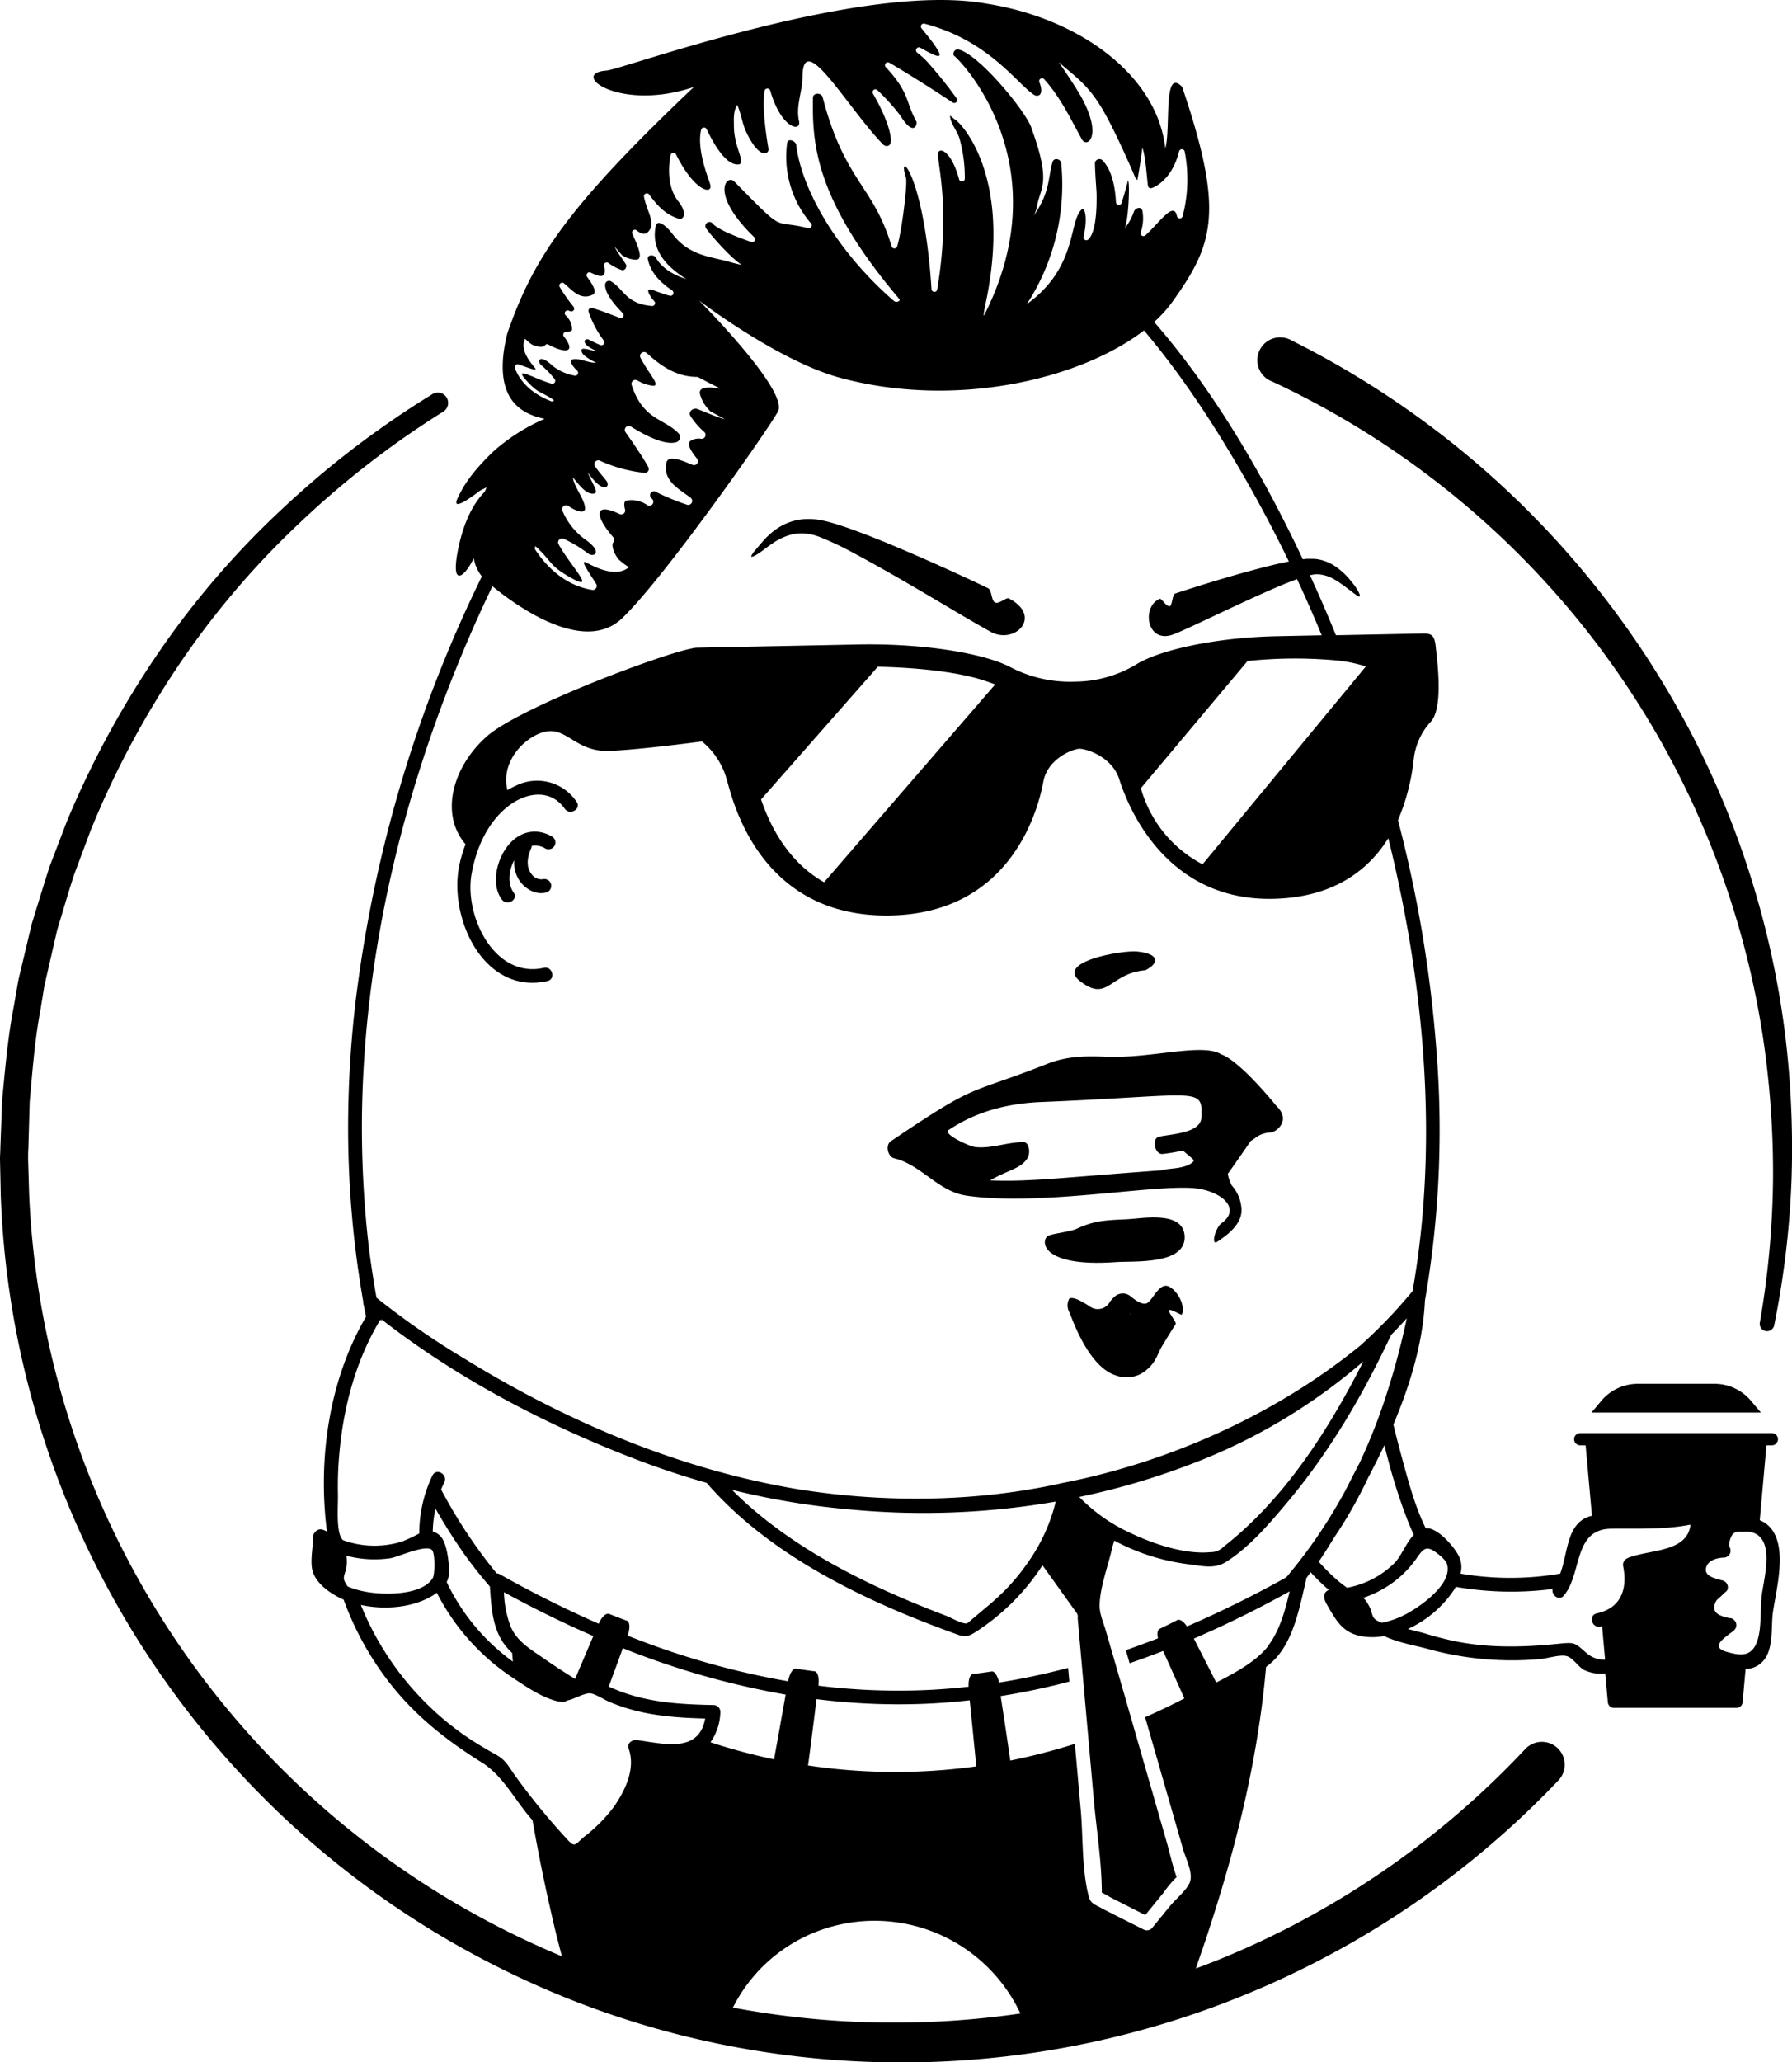
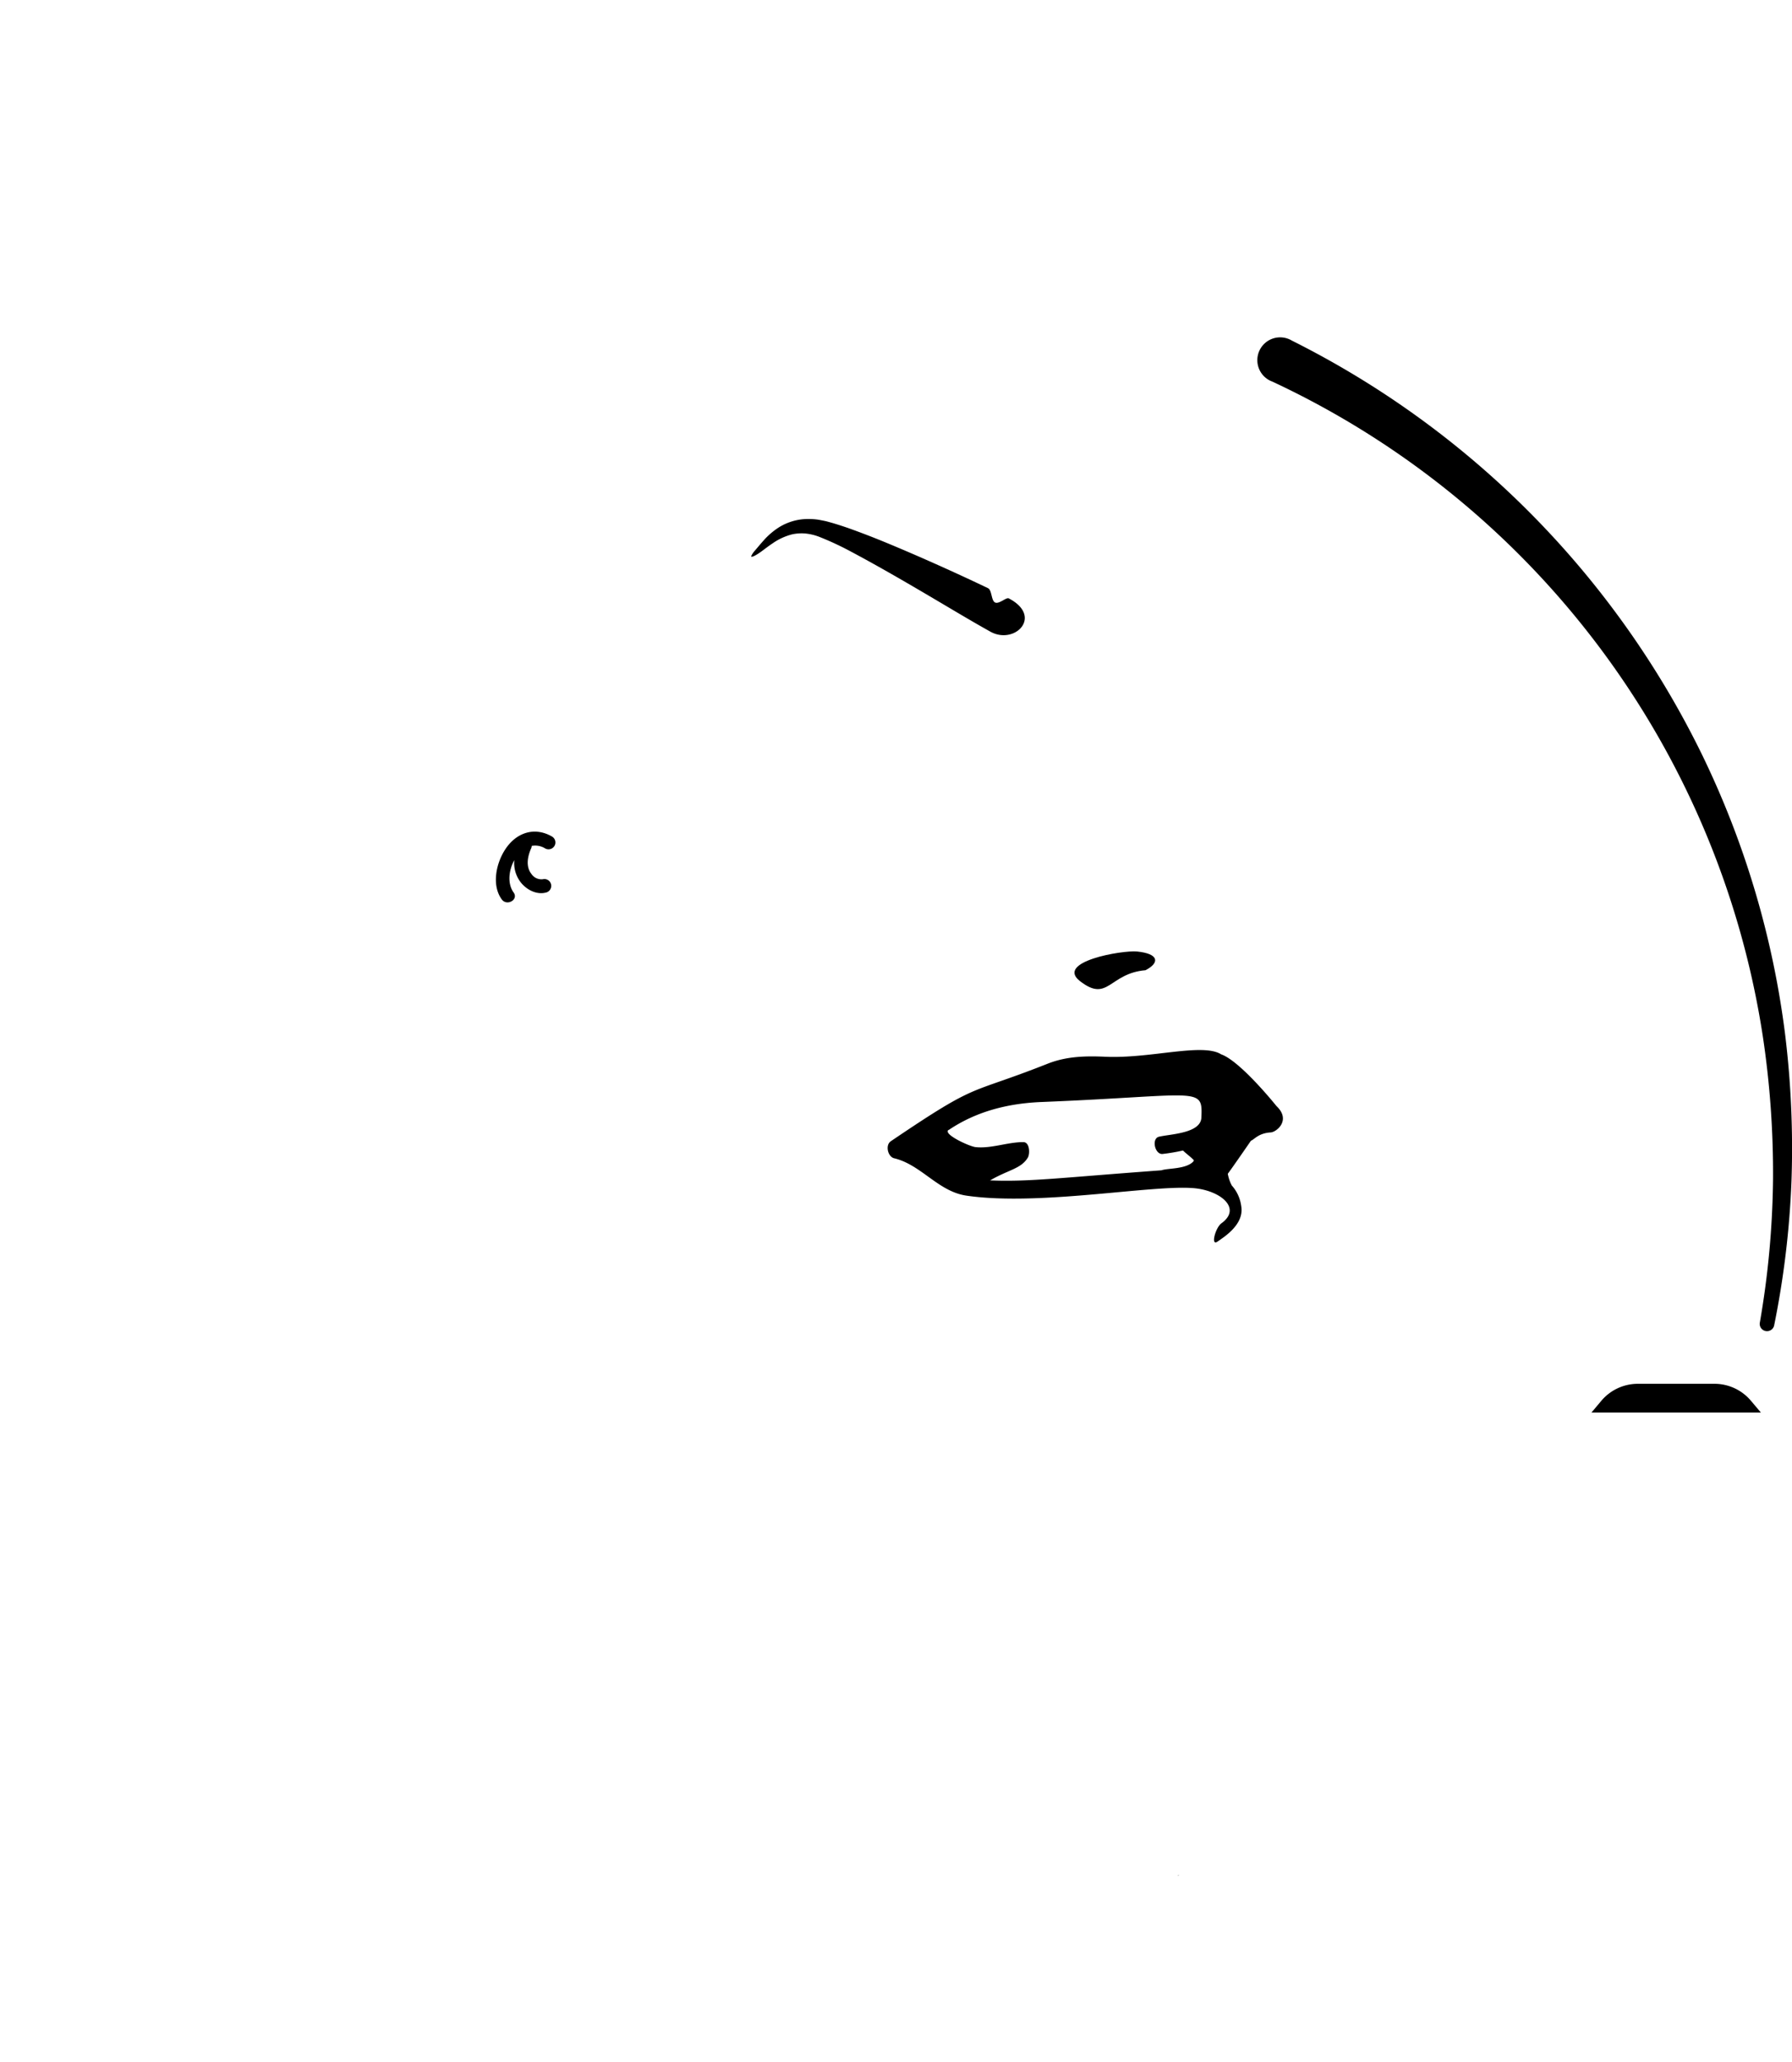
<svg xmlns="http://www.w3.org/2000/svg" viewBox="0 0 392.82 451.95">
  <title>Asset 3</title>
  <g id="Layer_2" data-name="Layer 2">
    <g id="Layer_1-2" data-name="Layer 1">
      <path d="M258.17,411.18c.44-.45.14-.37,0,0Z" />
-       <path d="M247.25,267.2c-4.26.22-7.12.14-11.26,2.11-1.2.57-4.8,1-6,1.42-1.95.63-2.52,7.1,14.61,5.87,3.9-.28,15.26.65,15.09-5.58C259.49,265.31,250.68,267,247.25,267.2Z" />
      <path d="M196,253.84c5.95,1.42,9.63,7.28,15.84,8.19,16.59,2.44,42.71-2.83,50.9-1.51,5.27.84,9.33,4.45,5,7.58-1.31.94-2.41,5.09-.85,4s5.92-3.82,5.19-7.81a8.39,8.39,0,0,0-2.06-4.48,8.72,8.72,0,0,1-.88-2.57s.53-.65,5.08-7.25c.74-.24,1.58-1.63,4.29-1.81,1.18,0,4.63-2.62,1.31-5.77,0,0-7.87-9.84-12.14-11.35-4.13-2.57-15.51,1-25.47.53-4.33-.19-8.46-.09-12.56,1.53-18,7.11-14.71,3.68-34.39,17C194,251,194.64,253.52,196,253.84Zm12-6.22c6.09-4.1,13.07-5.82,20.35-6.11,34.62-1.39,35.32-3.55,35,3.44-.17,3.44-6.79,3.58-9.29,4.17-1.7.4-.91,3.94.79,3.78a42.13,42.13,0,0,0,4.47-.76c.78.77,1.55,1.26,2.4,2.15a2,2,0,0,0-.12.25c-1.63,1.73-5.58,1.44-7,1.94-22.28,1.63-28.92,2.56-37.56,2.21,4-2.34,6.8-2.53,8.27-5,.5-.83.43-3.4-1-3.39-3.45,0-7,1.45-10.42,1.1C212.62,251.31,206.57,248.54,207.94,247.62Z" />
      <path d="M236.72,215c6.19,4.84,6.39-1.71,14.39-2.37,3.21-1.68,2.88-3.63-1.85-4.1C246,208.21,231.29,210.75,236.72,215Z" />
      <path d="M116.56,185.38a4.14,4.14,0,0,1,2.93.55,1.5,1.5,0,0,0,1.51-2.6c-3.86-2.22-7.84-.84-10.22,2.78-2,3-3.08,7.86-.79,11,1.13,1.55,3.73.06,2.6-1.51-1.39-1.92-1.09-4.85.15-7.1a6.9,6.9,0,0,0,1.34,4.78c1.28,1.69,3.55,2.92,5.7,2.3a1.5,1.5,0,0,0-.8-2.89,2.65,2.65,0,0,1-2.51-1.19c-1.28-1.64-.8-3.91,0-5.66A1.55,1.55,0,0,0,116.56,185.38Z" />
      <path d="M391.31,226.68A196.14,196.14,0,0,0,373,165.19a199.19,199.19,0,0,0-89.7-90.49l-.12-.06a5,5,0,1,0-4.25,9h0A190.1,190.1,0,0,1,386.46,227.36a201.77,201.77,0,0,1,2.2,31.27,194.41,194.41,0,0,1-2.9,31.28,1.6,1.6,0,0,0,3.14.6,197.27,197.27,0,0,0,3.81-31.78A205.72,205.72,0,0,0,391.31,226.68Z" />
-       <path d="M256.46,282.08c-2.3-1.43-3.75,3-5.12,3.56-.9.37-2.28-.54-3.44-1.49a2.68,2.68,0,0,0-3.73.17,5.94,5.94,0,0,0-.88,1,3,3,0,0,1-4.31,1.07c-1.7-1.15-3.68-2.27-4.58-1.8a3.16,3.16,0,0,0,0,3c.4.63,3.91,11.85,10.21,13.85a7,7,0,0,0,5.19-.2,8.51,8.51,0,0,0,3.92-4.21l.41-.87.21-.44c.08-.15.1-.17.14-.26l.51-.88,1-1.65c.64-1,1.23-2,1.73-2.74.24-.37-1.69-2.68-1.48-3,.32-.5,2.69,1.14,2.82.91C259.81,286.78,258.71,283.47,256.46,282.08Zm-8.54,6c-.09-.08-.15-.15-.14-.17s.1,0,.2,0Z" />
      <path d="M167.28,120.58c.35-.26,1.11-.85,2.18-1.57a13.1,13.1,0,0,1,4.2-1.91,10,10,0,0,1,2.77-.19,11.67,11.67,0,0,1,3.08.71,65.22,65.22,0,0,1,7.05,3.28c9.84,5.23,20.57,11.8,26.57,15.27.74.44,3.66,2.1,4.11,2.34,5.32,2.79,11.4-3.46,3.89-7.37-.55-.29-2.13,1.32-3,.9s-.67-2.72-1.56-3.14c-5.38-2.58-13.79-6.44-22.22-9.93-2.88-1.19-5.78-2.31-8.58-3.3-1.41-.48-2.79-.93-4.18-1.3-.67-.2-1.43-.32-2.11-.46a15.09,15.09,0,0,0-2.09-.17,12.16,12.16,0,0,0-6.63,1.82,16,16,0,0,0-3,2.48c-1,1.1-1.74,2-2.26,2.61a4.61,4.61,0,0,0-.82,1.22C164.58,122.27,165.62,121.84,167.28,120.58Z" />
      <path d="M375.81,303.27H359a10.46,10.46,0,0,0-8,3.75l-2.14,2.55H386L383.83,307A10.44,10.44,0,0,0,375.81,303.27Z" />
-       <path d="M385.86,333.2l-.11-.05,1.47-16.4h1.18a1.34,1.34,0,0,0,0-2.68h-42a1.34,1.34,0,0,0,0,2.68h1.18l1.39,15.48-.2,0c-5.42,1.43-5,8-6.76,12.64a64.69,64.69,0,0,1-21.86,0,5.4,5.4,0,0,0-.26-3.63c-1-2.18-4.52-6.15-6.91-6.31a3.38,3.38,0,0,0-.45,0c-2.33-4.73-3.75-10.09-5.09-15-.69-2.54-1.38-5.12-2-7.74,3.74-8.82,6.49-18.09,6.92-27.16A218.48,218.48,0,0,0,314.86,230a282.34,282.34,0,0,0-8.41-50.25,47,47,0,0,0,3.45-13.34,14.46,14.46,0,0,1,3.82-8.33c2.77-3.23,1.25-13.87,1-16.37s-.92-2.91-2.87-2.87l-19,.38c-1.78-4.36-3.63-8.68-5.6-12.94l-.09-.21a8,8,0,0,1,1.43-.22,7.92,7.92,0,0,1,4,1.19,25.19,25.19,0,0,1,2.28,1.53c1.79,1.32,2.69,2.13,3.06,2.16s.12-.79-.81-2.12a22,22,0,0,0-1.36-1.74,16,16,0,0,0-3.23-2.87,10,10,0,0,0-2.75-1.23,9.22,9.22,0,0,0-1.72-.29c-.55,0-1.16,0-1.69,0l-.78.09C277,104.37,266.4,86,253,70.56a27.3,27.3,0,0,0,3.89-4.27c9.16-12.77,11.57-19.71,2.25-47.24-4.26-4.44-2.44,8.92-3.69,13.47C253.55,16,235.92,3.83,216.14.79c-27.27-4.88-79.89,14.5-83.23,14.68-8.29.62,2.89,9.11,19.19,3.59-28,26.58-35.29,37.74-40.92,54.1-3.58,14.68,3.44,17.63,8.2,18.63A41.78,41.78,0,0,0,108.08,99c-4.66,4.5-6.57,7.53-7.83,10.33-1.5,3.33,5-1.83,5-1.83l1.43-.7c-.15.35-.3.69-.44,1-2,2-4.3,5.64-5.66,11.82-2.06,9.42,1.16,7.1,3.27,2.7a8.56,8.56,0,0,0,1.78,4A291.66,291.66,0,0,0,78,219.05a237.38,237.38,0,0,0-1.69,27.57,221.08,221.08,0,0,0,3.32,38.68,1.71,1.71,0,0,0,0,.31l.15.66c.15.76.31,1.52.46,2.28-8.12,13.87-10.6,31.2-8.57,47.09a6.28,6.28,0,0,0-1-.42,1.51,1.51,0,0,0-1.46.39c-.77.75-.55,1.28-.61,2.24-.12,1.81-.58,4.56-.1,6.37.76,2.89,4.09,5.14,6.63,6.26l.19.07a66.45,66.45,0,0,0,10.14,18.34c5.64,7.22,12.49,12.59,20.2,17.4,4.31,2.7,6.85,7.53,10.07,11.45.33.4.67.79,1,1.18q2,11.43,4.66,22.74c.55,2.36,1.16,4.72,1.78,7.08q-5.67-2.37-11.18-5.09A189.7,189.7,0,0,1,6.39,261.78l-.15-5.08-.08-2.54c0-.85,0-1.69.06-2.54l.29-10.16c.61-6.75,1.1-13.52,2.37-20.19l.81-5c.35-1.66.76-3.31,1.13-5l1.15-5,.57-2.47.73-2.44c1-3.24,1.93-6.5,3-9.74l3.56-9.53a197.91,197.91,0,0,1,19.06-35.91A184.37,184.37,0,0,1,65.1,115.15a198.78,198.78,0,0,1,32.17-25h0a2.26,2.26,0,0,0-2.37-3.84,203.46,203.46,0,0,0-33.16,25.33,188.71,188.71,0,0,0-27.2,31.69,203.84,203.84,0,0,0-19.91,36.75l-3.74,9.79c-1.09,3.31-2.08,6.66-3.13,10L7,202.36l-.62,2.55L5.17,210c-.4,1.7-.83,3.4-1.2,5.11l-.89,5.16c-1.36,6.87-1.93,13.84-2.61,20.8L.08,251.55c0,.87-.09,1.75-.08,2.62l.06,2.62L.17,262a195.15,195.15,0,0,0,6,41.48A197.89,197.89,0,0,0,108.48,430.75a196.2,196.2,0,0,0,39.37,14.91,198.64,198.64,0,0,0,193.79-55.5l0,0a5,5,0,1,0-7.3-6.84h0a190.21,190.21,0,0,1-65.71,45.55c-2.15.89-4.31,1.73-6.49,2.54,1-3,2.07-5.93,3-8.91,6.08-18.6,10.7-37.7,12.39-57.18a15.15,15.15,0,0,0,2.1-1.86c4.07-4.45,5.31-11.5,6.66-17.16a1.88,1.88,0,0,0,0-.33l1-1.41a43.46,43.46,0,0,0,4,3.88c-1.13.48-1.4,1.5-.44,3.18,2.14,3.71,3.6,6.47,8.19,7.06a14.55,14.55,0,0,0,4.41-.13c2.81,1.42,7.18,2.16,9.4,2.79a69.6,69.6,0,0,0,24.75,2.26c1.59-.13,4.41-1.06,5.83-.65s2.39,2.18,3.73,3a8.48,8.48,0,0,0,4.72.79l.57,6.33a1.34,1.34,0,0,0,1.34,1.22h26.87a1.34,1.34,0,0,0,1.33-1.22l.66-7.32a5.06,5.06,0,0,0,4.06-2c2-2.46,1.56-7.09,1.87-10.05C389.3,348.22,392.88,336.27,385.86,333.2ZM293.3,144.77a30.22,30.22,0,0,1,6.1,1.29l-35.79,43.36a27.09,27.09,0,0,1-13.4-16.25c-.05-.14-.09-.28-.13-.42l23.39-27.88A99.18,99.18,0,0,1,293.3,144.77ZM112.87,80.71a.64.64,0,0,1,.79-.85c1.48.49,3.84,1.46,3.74,1,0-.31-3.77-3.73-2.29-6.62a9.44,9.44,0,0,0,1.53,1.29c1,.48,2.42.68,2.82.17a.56.56,0,0,1,.7-.21c3.68,2,6.3,1.9,3.43-1.76a.63.63,0,0,1,.5-1c.71,0,1.32-.13,1.31-.57a4.2,4.2,0,0,0-1.36-3,.63.63,0,0,1,.78-1l.09,0a.63.63,0,0,0,.83-.92,35.56,35.56,0,0,1-3-4.26.63.63,0,0,1,1-.78c1.65,1.34,3.42,3.67,6.11,2.42,1.21-.55,0-2.35-1.16-3.94a.64.64,0,0,1,.8-.94c1.33.67,2.72,1.16,3,.22a2.53,2.53,0,0,0-.07-1.55.64.64,0,0,1,1-.74,10.81,10.81,0,0,0,2.8,1.49c.82.29,1.24-.73,1-1.2-.75-1.23-1.84-2.53-2.53-3.95.43.5,1.07,1.26,1.83,2.09l0-.07a5.65,5.65,0,0,0,2.89.88c1.76,0,.39-3.06-.76-5.59a.63.63,0,0,1,1-.76c1,.78,2,1.11,2.82-.27,1.08-1.76-.72-4.16-1.3-7.16a.63.63,0,0,1,1.13-.49c1.64,2.16,3.28,4.26,6.43,5.28,1.05.35,2.06-1,.09-3.63C146.21,41.16,146.5,36.52,147,34a.63.63,0,0,1,1.19-.16c4.11,8.26,8.06,8.85,7.51,6.66-.25-1.14-3.08-7.6-2-12.08a.64.64,0,0,1,1.19-.13c1.41,2.92,3.89,7.47,6.55,7.74s-.62-3.39-.56-8.55c0-1.15-.19-3.13.73-4.48.86,1.92,1.1,4.12,2,6,2.94,6.14,5,4.76,4.84,3.62-.24-1.51-1.49-8.6-.85-12.69a.64.64,0,0,1,1.24-.09c2.41,8.42,6.86,9.19,6.31,6.7-.75-3.27.74-6.44.76-9.7.1-10.63,9.65,6.48,17.62,14.78.72.72,1.64.37,1.73-.44.25-2.14-1.52-6.56-3.86-10.59a.63.63,0,0,1,1-.77,48.84,48.84,0,0,1,4.91,5.43c3,4.89,3.83,2,3.56,1.38-2.39-4.39-1.44-6.23-6.63-11.85a.63.63,0,0,1,.77-1c4.11,2.39,10.58,6.52,13.83,8.69a.64.64,0,0,0,.89-.87,93,93,0,0,0-5.92-7.44A17.91,17.91,0,0,0,201,11.5a.64.64,0,0,1,.71-1.05c4.1,2.26,6.94,3.82.27-4.27a.64.64,0,0,1,.66-1c14.2,3.72,20.32,13.22,24,15.58.81.56,2.34.18,1.21-2.72a.63.63,0,0,1,1.06-.66c3.7,4.13,5.88,8.91,8.21,13.09,1.07,2.13,4.8-.46-.2-9.4-1.44-2.49-3.16-5-4.83-7.45,3,2.68,5.89,4.55,8.68,8.89,3,4.4,7.86,15.88,8.13,16.5l.42.47c.44-2.36.79-4.74,1.09-7.11.72,1.77,1,6.79,1.23,8.35a.62.62,0,0,0,.81.5c1.44-.47,4.66-2.57,6-8a.63.63,0,0,1,1.24,0,31.86,31.86,0,0,1-.46,14.2.64.64,0,0,1-1.24-.07c-.7-3.34-3.73,1.35-6.94,4.26a.63.63,0,0,1-1-.66,9.5,9.5,0,0,0,.4-4.63c-.21-1.27-1.64-.7-1.86,0a12.73,12.73,0,0,1-2,3.67c.78-2.17,1.07-9.06.76-10.23l-.11-.23c-.2,1.13-.8,3.07-1.37,4.92a.63.63,0,0,1-1.24-.14c-.19-3.25-.83-7-3-9.22a1,1,0,0,0-1.61.57c0,2.11.36,6.17.36,6.86.1,6.5-.84,9.08-1.86,10a.63.63,0,0,1-1-.62c1-4.29.19-6.44-.26-6.12-3.1,2.39-.83,12.69-12.16,20.86a48.08,48.08,0,0,0,7.53-30.85c-.1-1-1.61-1.3-1.9-.31-1.09,3.86-.49,6.5-4.13,11.81a7.68,7.68,0,0,0,.68-1.88c.72-4.49,3.3-5-1.17-17.31-.94-3.25-10.8-15.42-15.56-17.12-1.3-.52-1.75.61-1.47,1.2,1.32.85,23.55,23.61,6.68,56.87-.28.55,0-1.09.11-1.7,6.52-29.3-5.8-41-6.6-41.19-.17-.11-.9-.83-1-.79-.07,1.35,1.53,3.36,2,4.79a31.3,31.3,0,0,1,1.22,9,.63.63,0,0,1-1.24.16c-1.92-7-4.87-7.18-4.65-5.29.35,3.91,2.56,13.17-.16,29.42a.63.63,0,0,1-1.24,0c-1.64-25.59-7.69-30.93-5.61-24.51.41,1.27-1,12.34-1.94,15.09a.64.64,0,0,1-1.21-.05c-4-13.43-10.26-14.06-15.12-32.71-.29-1-2.1-1-2.12.14-.11,9.41,0,21.8,18.91,44.09.41.49-.65.9-1.13.48C183,54.74,175.61,41,174.54,31.75c-.1-.83-1.87-1.64-2-.32A22.35,22.35,0,0,0,177.81,49a.63.63,0,0,1-.64,1c-8.26-2.06-4.53,1.65-16.33-10.34-1.75-1.31-5.12,3,4.49,12.32a.64.64,0,0,1-.64,1.06c-3-1.07-7.11-2.6-8.44-4a.88.88,0,0,0-1.47,1c.9,1.32,5.08,6.18,7.78,8-1.33-.23-2.73-.68-3.68-.92-3.68-.92-8-1.37-11.4-5.76-1.27-1.7-3.37-3.55-3.75-1.77-1.07,5.34,2.51,8.9,6.71,11.57-2.81-.9-5.31-2.33-6.69-4.71-.39-.7-2-.67-1.73.41.71,3.13,2.85,5.1,5.35,6.82a.64.64,0,0,1-.52,1.14c-3-.75-5.31-2.3-4.65-.63A6.21,6.21,0,0,0,143.42,66a.63.63,0,0,1-.49,1.06c-5.74-.45-6.18-3.75-9-5.41a.85.85,0,0,0-1.27.66c-.15,1.85,2,4.47,3.9,6.37a.63.63,0,0,1-.68,1c-2.14-.84-4.75-1.84-6.1-2.18a.63.63,0,0,0-.76.79,22.2,22.2,0,0,0,3.32,6.33.64.64,0,0,1-.73,1c-.77-.29-1.53-.7-2.53-1.18S127,75.45,131,77c-1-.11-2-.48-3-.56s-.38,1-.1,1.31a11.23,11.23,0,0,0,2.78,1.72c-1.49.18-3.56-1-5-.74-1,.15-.41,1.33.85,2.51a.63.63,0,0,1-.52,1.08,10.49,10.49,0,0,1-5-2.26c-2.86-2.65-3.28-.8-2.41-.06a19.71,19.71,0,0,1,3,3.09.64.64,0,0,1-.63,1c-3.78-1-8.71-4.18-5.51-.62,2.67,2.95,3,2.18,6,4.25A2.68,2.68,0,0,1,121,88C118.29,87,114.51,84.88,112.87,80.71Zm12.24,45.89c5.87,3.29,0-2.48-2.66-7.31a.87.87,0,0,1,1.22-1.16,27.52,27.52,0,0,1,5.18,3.13c1.28,1,3.66-.15-.88-3.26a14.93,14.93,0,0,1-4.71-6.13.87.87,0,0,1,1.3-1c2,1.38,3.8,1.75,3.69.42-.19-2.09-2.42-4.57-2.67-6.64,1,1.1,1.9,2.47,3.25,3.26.49.29,2.13.63,1.75-.52s-1.27-2.57-1.73-3.86c3.45,5,5.06,3.11,4.08,1.85s-1.79-2.12-2.42-3.08A.86.86,0,0,1,131.6,101a31.26,31.26,0,0,0,9.68,2.63.86.86,0,0,0,.83-1.27c-.91-1.73-3.12-5-5-7.65a.87.87,0,0,1,1.18-1.23c3.22,2,7.48,4.18,10,3.42a1.17,1.17,0,0,0,.47-1.92c-3.17-3.3-7.8-2.92-10.29-10.59a.86.86,0,0,1,1.28-1,8.45,8.45,0,0,0,3,1.1c2.49.41-.36-2.23-2.37-6.13a.87.87,0,0,1,1.37-1c3.16,2.89,6.54,5.2,11,5.24a1,1,0,0,0,.19,0c1.65.88,3.32,1.75,5,2.57-2.7-.43-4.93-.42-4.48,1.27A8.07,8.07,0,0,0,155.59,90l-.12,0c1.38.78,2.62,1.43,3.45,1.86-2.16-.51-4.28-1.62-6.2-2.26-.74-.25-2,.63-1.32,1.65a16.25,16.25,0,0,0,2.94,3.38.86.86,0,0,1-.68,1.52,3.49,3.49,0,0,0-2.13.37c-1.19.6-.07,2.35,1.27,4a.87.87,0,0,1-1,1.36c-2.54-1.09-5.39-2.21-5.73-.41-.81,4,2.93,5.75,5.29,7.6a.87.87,0,0,1-.74,1.55,51.78,51.78,0,0,1-6.76-2.78.86.86,0,0,0-1,1.4l.09.1a.87.87,0,0,1-1.07,1.36,6,6,0,0,0-4.53-1c-.6.12-.59,1-.34,1.94a.86.86,0,0,1-1.23,1c-5.9-2.81-5.19.78-1.27,5.19a.77.77,0,0,1-.05,1c-.55.68.19,2.61,1.15,3.77a14.35,14.35,0,0,0,2.26,1.7c-3.44,2.88-9.3-1.19-9.73-1.15-.7,0,1.38,2.93,2.54,4.8a.87.87,0,0,1-.9,1.32c-6.2-1-10.32-5.5-12.52-8.92a3.08,3.08,0,0,1,.08-.68C121.15,123.13,120.22,123.85,125.11,126.6Zm-22.32,13.17c1.62-3.78,3.36-7.54,5.15-11.3,4.35,3.6,19.75,15.24,28.37,7.08,9-8.52,31.92-41.15,34.22-45.35,2.48-4.53-17.29-24.34-17.29-24.34s17.29,13.25,30.94,16.94c25.4,6.85,52.72.29,66.59-10.38,8.9,10.52,16.44,22.35,22.88,33.7q4.71,8.31,8.88,16.94c-.82.16-1.64.34-2.48.52-8.45,2-17.47,4.87-22.44,6.49-.62.2-.66,2.59-1.13,2.76-.77.26-1.87-1.74-2.22-1.6-4.12,1.63-2.92,10.12,3.06,7.76,3-1.15,11.48-5.37,19.84-9.11,2.09-.92,4.18-1.84,6.16-2.58l1-.39q2.85,6.1,5.41,12.32l-9.78.2c-13,.26-25.53,2.87-30.9,6.2a26.42,26.42,0,0,1-13.45,3.76,28.26,28.26,0,0,1-14.06-3.15c-5.93-3.13-19.35-5.25-33.15-5l-35.26.7a6.09,6.09,0,0,0-1.58.2c-6.78,1.3-37.66,12.9-44.83,19.24-7.49,6.63-10.38,17-4.67,23.64a32.89,32.89,0,0,0-1.3,4.29C98.13,201,106,218.16,120,215c1.89-.42,1.09-3.31-.79-2.89-10.87,2.43-17.47-11.43-15.84-20.56,1-5.69,3.59-11.61,8.37-15.12,3.86-2.83,9-3.52,12.06.81,1.11,1.56,3.71.06,2.59-1.52a10.41,10.41,0,0,0-13.16-3.6,16.22,16.22,0,0,0-2,1.05c-1.71-6.93,4.92-12.65,9.12-12.93s6.36,4.62,13.29,4.33,20.23-2.08,20.23-2.08a16.43,16.43,0,0,1,5.5,8.57c1,3.11,6.44,29.69,35.1,29.58,28-.11,33.39-24.74,34.24-29.35s5.64-6.93,7.89-7.21c2.28.14,7.31,2.16,8.74,6.67s9.79,28.34,36.38,26.1c11.88-1,18.67-6.83,22.61-13.15q2.37,9.61,4.12,19.35c4.66,26.08,5.86,53.58,1.2,79.89a110.3,110.3,0,0,1-11.37,11.87C279.75,310,256.07,320.5,232.94,325c-18.51,4.16-38.66,4.44-57.85,1.4-25.83-4.29-50.51-14.65-72.93-28.43a176.05,176.05,0,0,1-19.63-13.56q-1-5.64-1.71-11.29a230.66,230.66,0,0,1-1.49-26.53C79.46,209.93,88.29,173.37,102.79,139.77ZM218.15,150l-37.5,43.35c-7.27-4.11-11.44-11.2-13.82-18.14l25.59-29.09c8,.17,16.5,1,22.41,2.74C216.05,149.24,217.15,149.62,218.15,150Zm80.73,148.32c-7.66,15.11-17.36,30.26-30.67,40.66a3.81,3.81,0,0,1-2.85,1.18c-5.65.57-12.76-1.87-17.78-4.3a37,37,0,0,1-11-7.79A158.47,158.47,0,0,0,260.74,321,125.77,125.77,0,0,0,298.88,298.34Zm-67.45,30.74a38.93,38.93,0,0,1-6.25,13.57,44.47,44.47,0,0,1-5.78,6.77q-1.64,1.57-3.39,3c.21-.18-4,3.39-4,3.38-1.11.18-3.54-1.26-4.55-1.65-16.67-6.33-34.24-14.78-47-27.62a167.44,167.44,0,0,0,26,4.31A169.53,169.53,0,0,0,231.43,329.08ZM75.17,337.53a3.07,3.07,0,0,1-.24-.29c-1.29-1.85-.8-7.22-.85-9.55-.06-2.69,0-5.37.22-8.05.8-10.62,3.53-21.25,9.06-30.41a2.51,2.51,0,0,1,.35.31c0-.14-.07-.28-.11-.42,16.88,13.19,36.73,23.48,56.59,31q7.25,2.75,14.7,4.85c13.76,15.88,34.52,25.82,54,32.89,2.26.82,2.82,1.19,5-.22a49.19,49.19,0,0,0,13.88-13.47c.26-.36.5-.75.75-1.13L236,353.48a1.27,1.27,0,0,1,.23,1.09q1.77,19.88,3.53,39.74c.58,6.55,1.68,13.28,1.76,19.86,0,.19,0,.4,0,.6a18.06,18.06,0,0,1,1.81,1l7.72,3.93q2-2.45,4-4.9a24.5,24.5,0,0,1,2.63-3.19l.25-.22c-.91-2.5-1.47-5.21-2.2-7.75l-9.35-32.54-4-13.79c-.5-1.73-1.37-3.65-1.34-5.46.06-4.06,1.9-8.71,2.76-12.67.08-.35.29-.95.46-1.55l.69.37a46.67,46.67,0,0,0,15.62,4.82c2.87.37,5.63,1.07,8.09-.46,5.29-3.28,9.84-8.72,13.77-13.4,9-10.79,16.18-23,22.18-35.7a1.2,1.2,0,0,0,.28-.65q1.78-1.81,3.49-3.7a162.43,162.43,0,0,1-4.31,16.24A127.37,127.37,0,0,1,298,320.67l-1,1.91-2.13,4.17a113.2,113.2,0,0,1-12.88,18.91,241,241,0,0,1-21.8,10.78c-.7-1.06-1.58-1.67-2.11-1.39-1.3.67-2.6,1.31-3.9,1.94-.47.22-.58,1.05-.34,2.06q-3.5,1.36-7.05,2.59c.28.95.55,1.91.83,2.87,2.46-.85,4.91-1.74,7.34-2.69q2.35,5.19,4.66,10.4-4.23,2.19-8.6,4.12l8.34,29c.55,1.91,2.15,5,1.52,7-.54,1.73-3.22,3.94-4.32,5.28l-4.09,5a1.53,1.53,0,0,1-1.81.23c-3.18-1.61-6.39-3.18-9.55-4.85-1.67-.88-2.13-1-2.56-2.82-1.41-5.79-1.12-12.58-1.64-18.5l-1.29-14.5a137.44,137.44,0,0,1-14.16,3.66q-1-7.06-2.11-14.13a153.74,153.74,0,0,0,15.06-3.18l-.27-3A154.16,154.16,0,0,1,219,368.74c-.28-1.45-1-2.52-1.6-2.43q-2.07.31-4.14.57c-.64.07-1,1.29-.93,2.77-3.46.39-6.94.66-10.44.78a141.25,141.25,0,0,1-22.48-1,.77.77,0,0,0,0-.15c.2-1.59-.19-2.94-.85-3-1.36-.18-2.72-.37-4.08-.58-.66-.11-1.41,1.08-1.69,2.66l0,.11a175.33,175.33,0,0,1-35.18-10s0-.08,0-.12c.55-1.51.46-2.92-.17-3.15-1.32-.48-2.64-1-3.94-1.51-.63-.25-1.63.71-2.26,2.16A239.27,239.27,0,0,1,109.54,345a1.38,1.38,0,0,0-.66-.17A110.22,110.22,0,0,1,96.7,326.44c.22-.54.44-1.07.69-1.57.85-1.72-1.74-3.25-2.59-1.51a29.19,29.19,0,0,0-2.89,12.71,38.07,38.07,0,0,1-3.62,1.71A20.15,20.15,0,0,1,75.17,337.53ZM214,387.11a128.86,128.86,0,0,1-36.9-.2,5.86,5.86,0,0,0,.12-.63q.91-6.94,1.77-13.9a143.72,143.72,0,0,0,22.86,1.05q5.4-.19,10.72-.8Q213.3,379.8,214,387S214,387.07,214,387.11Zm-57.68-13.44c-7.92-.16-15.34-.62-22.64-3.94l-.24-.1q1.56-4.2,3.09-8.42a179.1,179.1,0,0,0,35.69,10.17q-1.22,6.92-2.48,13.83c0,.13,0,.26,0,.38a131.5,131.5,0,0,1-14-3.76,12,12,0,0,0,2.17-6.66A1.52,1.52,0,0,0,156.31,373.67Zm-59.76-37a3.44,3.44,0,0,0-1.69-1,24.93,24.93,0,0,1,.59-5.05c1.74,3.06,3.6,6.05,5.63,9s4.08,5.5,6.3,8.09c.31,4.61.56,9.63,3.67,13.28.38.45.8.88,1.23,1.31,0,.62.09,1.24.14,1.86a45.91,45.91,0,0,1-14-16.39c-.18-.34-.34-.7-.51-1.05a5,5,0,0,0,.52-2C98.47,342.51,98,338.2,96.55,336.65Zm15.37,19.78a23,23,0,0,1-1.46-7.51c6.39,3.49,12.92,6.72,19.59,9.61q-2,4.71-4,9.4c-2.34-1.46-4.66-2.95-6.92-4.53C116.21,361.37,113.34,359.77,111.92,356.43Zm-35.8-8.89c-1.1-1.61-.79-1.89-.32-3.5a8,8,0,0,0,.11-3.12,23.88,23.88,0,0,0,9.74.54c1.46-.22,7.85-3.15,9.06-1.76.67.78.64,5.29.13,6.13-2.38,3.89-10.87,3.71-14.62,3a18.58,18.58,0,0,1-4-1.15A1.13,1.13,0,0,1,76.12,347.54Zm36.76,41.56c-1.5-2.13-2-3.37-4.2-4.6a82.19,82.19,0,0,1-7.05-4.33A64.3,64.3,0,0,1,79.1,351.73c5.3,1.16,11.53.59,15.9-2.14.26-.17.51-.34.75-.53a49.19,49.19,0,0,0,16,18.2c3,2,7.67,5.34,11.4,5.74.79.09.81-.26,1.47-.39,1.11-.21,3.48-1.58,4.72-1.51,1,.06,2.95,1.29,4,1.77,6.89,3,13.88,3.56,21.24,3.76-1.37,7.5-8.68,5.62-14.93,4.72-1-.14-2.28.65-1.85,1.85,1.59,4.44-.77,9.25-3.3,12.87a34.67,34.67,0,0,1-6.54,6.55c-1.9,1.6-1.88,2.41-3.64.47A149.19,149.19,0,0,1,112.88,389.1Zm77,54.06a191.48,191.48,0,0,1-29.23-3.2,34.49,34.49,0,0,1,19.44-17.06,35.3,35.3,0,0,1,43.58,18.35A190.88,190.88,0,0,1,189.85,443.16Zm88.07-82.39c-2.51,3.24-7.08,5.77-11.35,7.94q-2.44-4.81-4.91-9.62c7.17-3.09,14.19-6.58,21-10.35C281.7,353,280.51,357.42,277.92,360.77Zm14.32-15.26a44.72,44.72,0,0,1-3.2-3.28c1.15-1.7,2.27-3.48,3.37-5.28q3-4.44,5.49-9.18c.7-1.32,1.36-2.65,2-4,1.21-2.31,2.4-4.66,3.53-7.07.24,1,.47,1.91.72,2.85a125.55,125.55,0,0,0,3.75,12c.56,1.5,1.15,3,1.81,4.44l.18.34c-1.7,1.76-2.81,4.79-4.27,6.21a19.61,19.61,0,0,1-10.38,5.4A32,32,0,0,1,292.24,345.51Zm10.69,10.14-.25-.11c-1.81-.72-1.71-1.13-2.22-2.73a7.92,7.92,0,0,0-1.65-2.66,24.26,24.26,0,0,0,6-3,22.45,22.45,0,0,0,5.62-5.59c1.71-2.47,2.32-3,5-.83a8.54,8.54,0,0,1,1.57,1.62c2,4.63-6.27,10.16-9.53,11.73A20,20,0,0,1,302.93,355.65Zm53.85-14.2a1.56,1.56,0,0,0-1,1.85c.94,4.79-.37,9.09-5.79,10.26-1.89.41-1.09,3.31.79,2.9l.37-.1.66,7.35a5.91,5.91,0,0,1-4.07-1.45c-2.76-2.41-2.51-2.4-6.55-2-7.74.77-15.4.92-23-.75-2-.43-3.89-.95-5.81-1.53-.95-.29-2.39-.6-3.8-1a24.16,24.16,0,0,0,10-8.42c.17-.26.34-.53.5-.81a71,71,0,0,0,21.22.47c-.28,1.34,1.4,2.7,2.46,1.44,4.08-4.84,2-14.55,10.37-14.65,5.76-.07,11.72.24,17.4-.9C369.85,340.29,361.66,339.5,356.78,341.45Zm29.33,8.73c-.32,2.87,0,6.65-.93,9.39-1.26,3.78-4,3.15-6.47,2.49-3.78-1-1.43-2.68,1.16-4.6a1.58,1.58,0,0,0,.32-.31,1.5,1.5,0,0,0-.25-2.25,1.17,1.17,0,0,0-.92-.3c-1.89-.46-4.08-1-3-3.5.29-.69,1.1-1.09,1.55-1.65s1.2-.7,1.15-1.64a1.56,1.56,0,0,0-1.1-1.45c-1.81-.47-4.45-1-3.56-3.15.57-1.39,2.45-1.82,3.76-1.87a1.52,1.52,0,0,0,1.3-2.26c-.41-.59.27-2.64.85-3.05.83-.57,1.45-.31,2.36-.34a4.16,4.16,0,0,1,3.06.79C388.76,339.13,386.49,346.6,386.11,350.18Z" />
    </g>
  </g>
</svg>